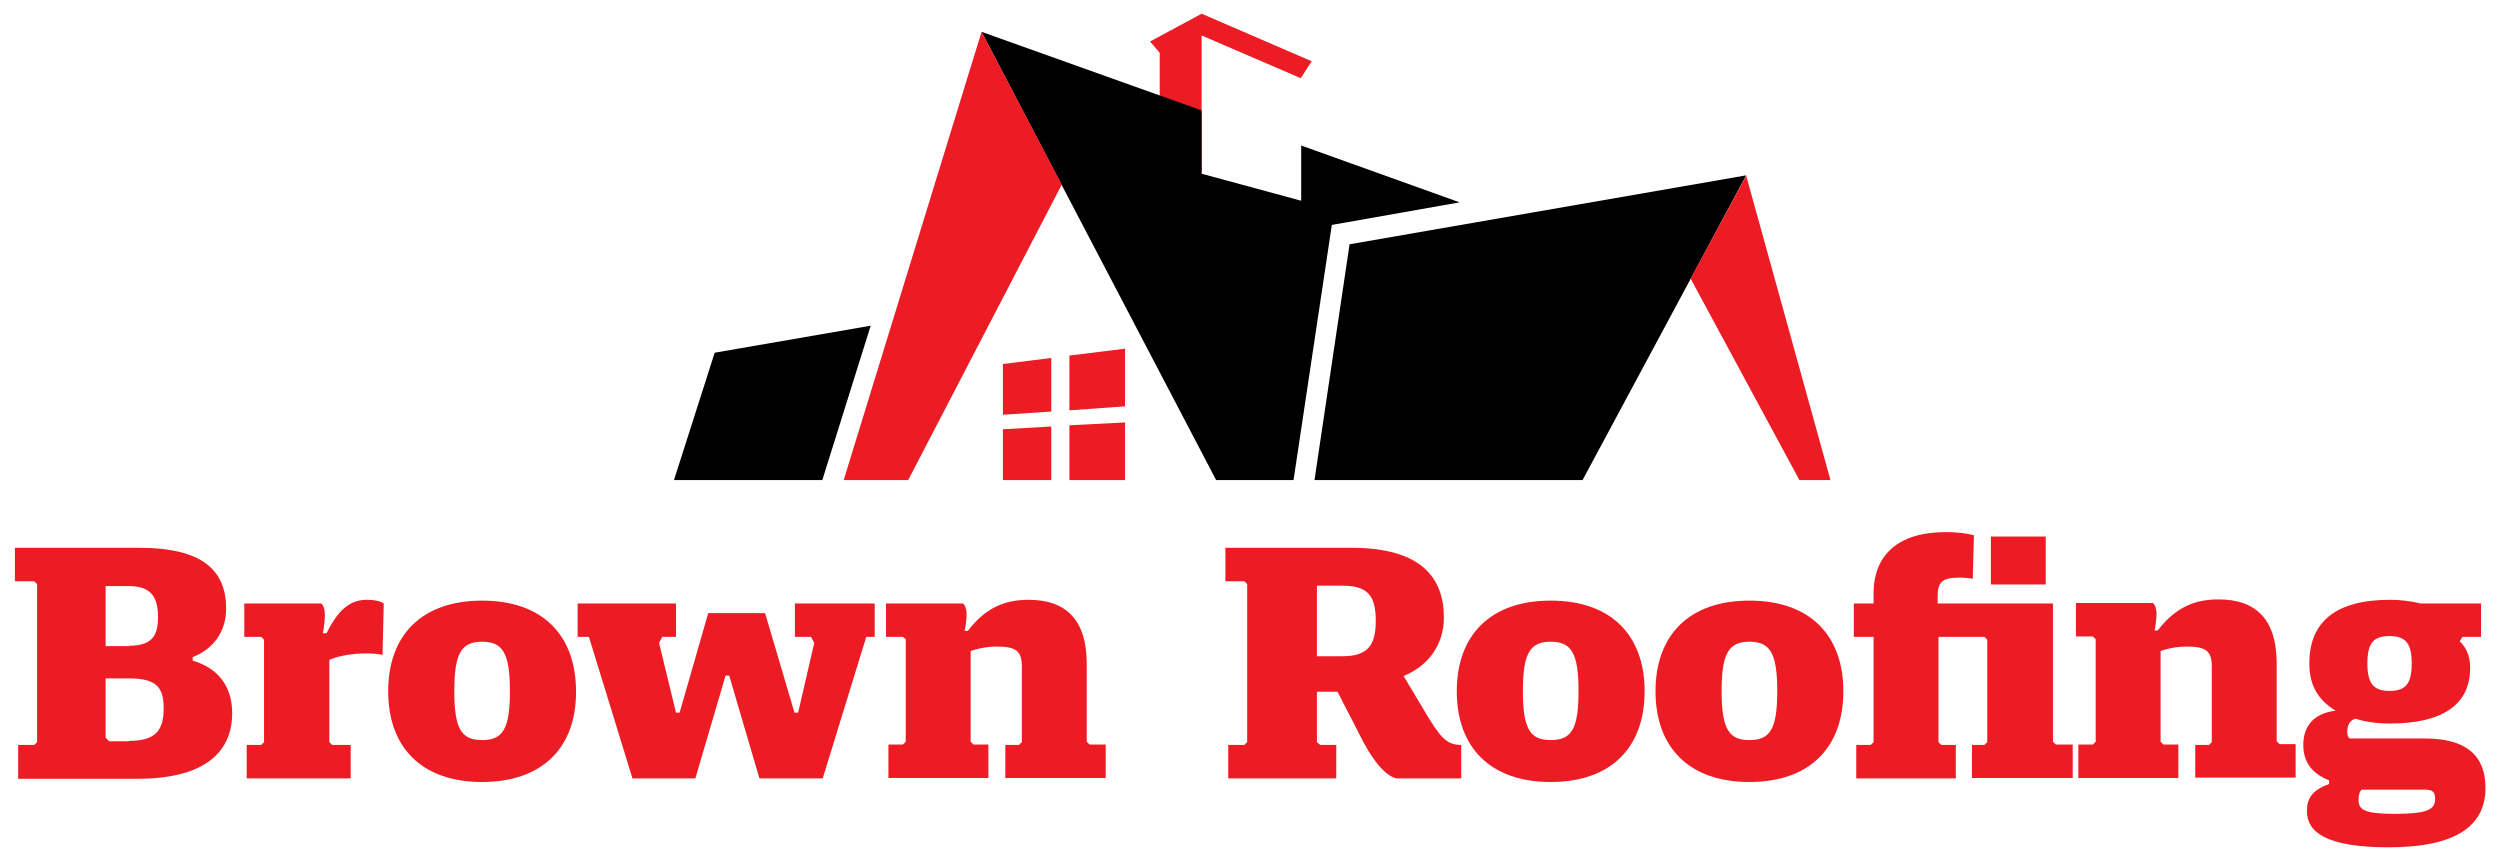
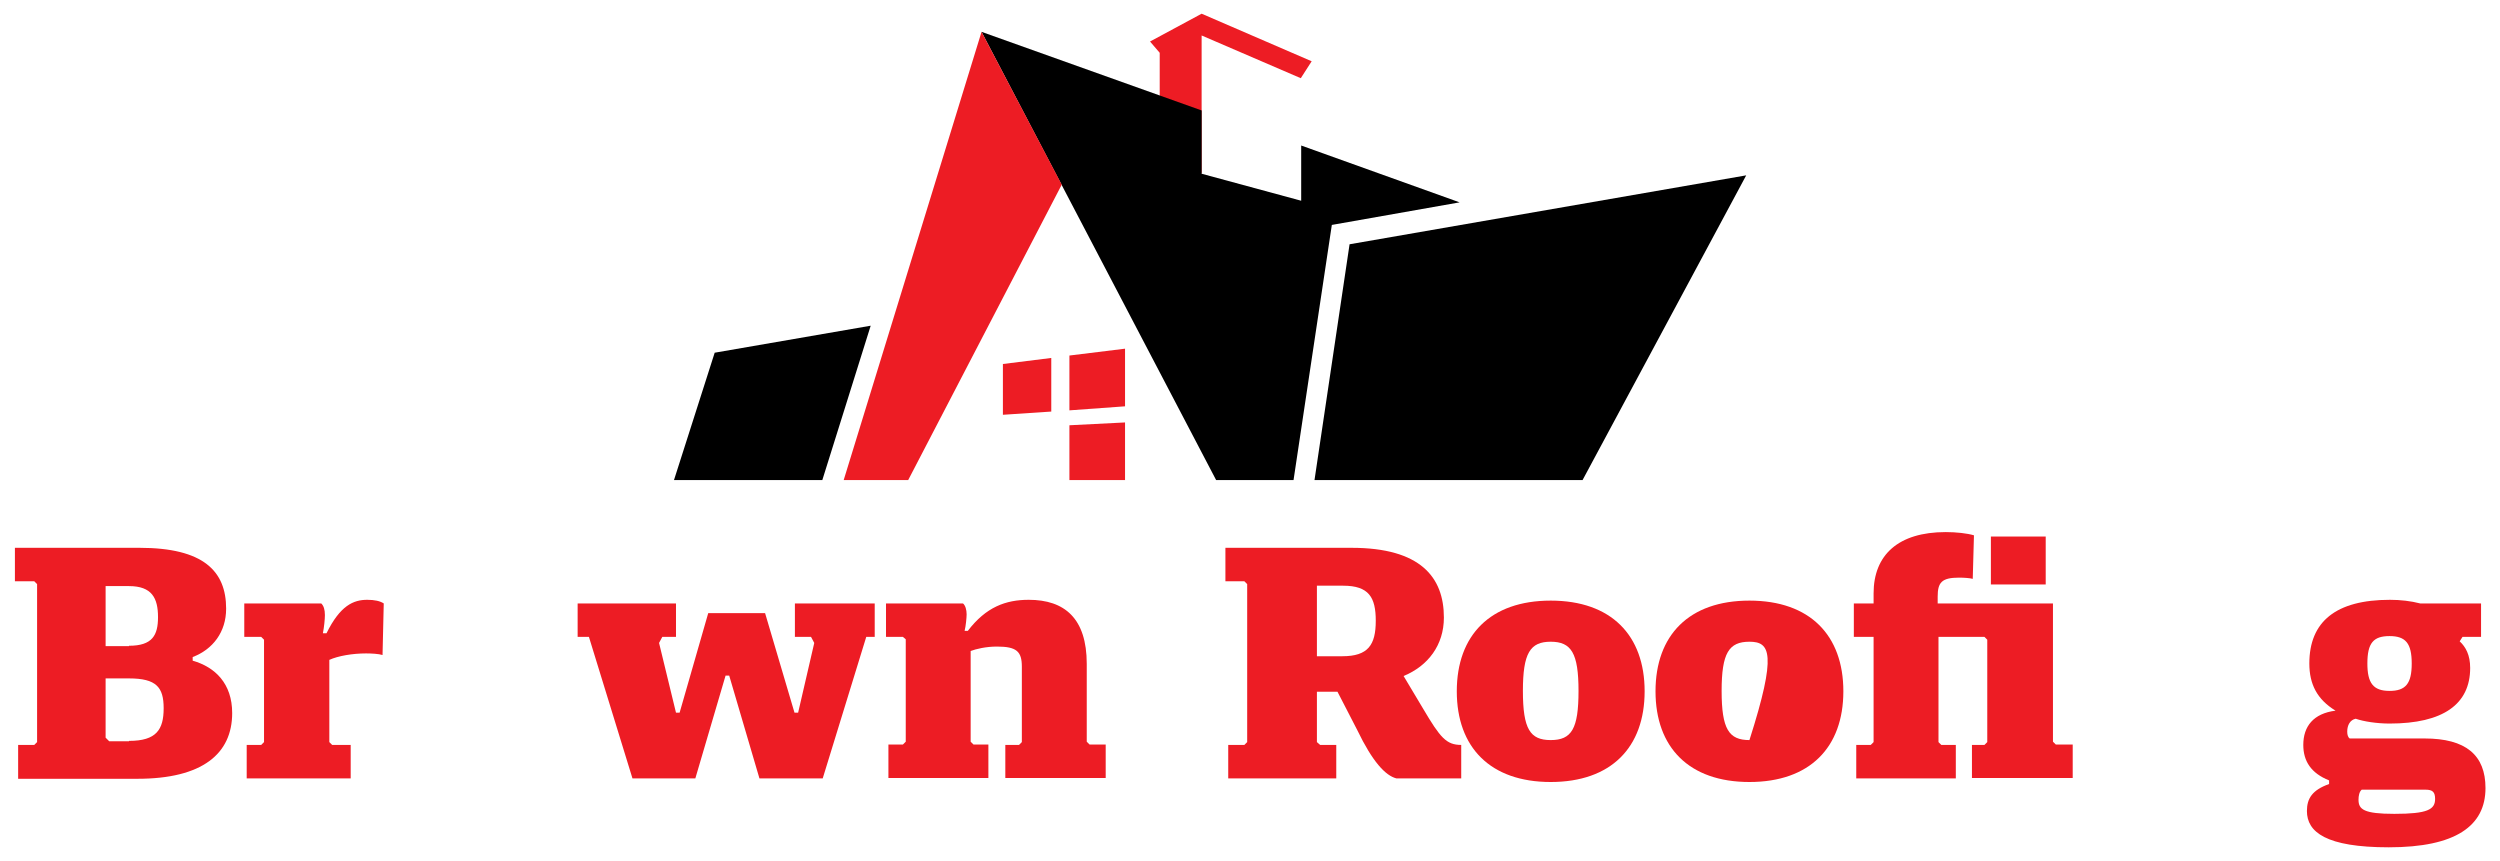
<svg xmlns="http://www.w3.org/2000/svg" version="1.1" id="Layer_1" x="0px" y="0px" viewBox="0 0 620.2 213.7" style="enable-background:new 0 0 620.2 213.7;" xml:space="preserve">
  <style type="text/css">
	.st0{fill:#ED1C24;}
</style>
  <g>
    <polygon class="st0" points="298.1,3.4 285.3,10.3 287.7,13.1 287.7,23.7 298.1,43.1 298.1,8.8 322.7,19.4 325.4,15.2  " />
    <polygon class="st0" points="260.8,102.1 248.8,102.9 248.8,90.3 260.8,88.8  " />
    <polygon class="st0" points="279.1,100.8 265.3,101.8 265.3,88.2 279.1,86.5  " />
-     <polygon class="st0" points="260.8,119.1 248.8,119.1 248.8,106.5 260.8,105.8  " />
    <polygon class="st0" points="279.1,119.1 265.3,119.1 265.3,105.5 279.1,104.8  " />
    <polygon points="334.8,60.6 326.1,119.1 392.6,119.1 433.2,43.5  " />
    <polygon points="322.8,36.1 322.8,49.8 298.1,43.1 298.1,27.4 243.5,7.9 301.7,119.1 320.9,119.1 330.4,55.8 362.1,50.2  " />
-     <polygon class="st0" points="433.2,43.6 419.4,69.1 446.4,119.1 454.1,119.1  " />
    <polygon class="st0" points="243.5,7.9 209.3,119.1 225.3,119.1 263.4,45.8  " />
    <polygon points="216,80.8 177.3,87.5 167.2,119.1 204,119.1  " />
    <g>
      <g>
        <path class="st0" d="M4.5,184.8h4l0.7-0.7v-39.2l-0.7-0.7H3.7v-8.3h30.9c15.9,0,21.5,5.8,21.5,15.1c0,5.8-3.3,10.1-8.3,12v0.9     c5.6,1.6,9.8,5.7,9.8,13c0,10.1-7.4,16.3-23.5,16.3H4.5V184.8z M32,160.2c5.8,0,7.2-2.6,7.2-7.1c0-4.7-1.5-7.7-7.2-7.7h-5.8v14.9     H32z M32,183.8c6.8,0,8.6-2.8,8.6-8.1c0-5.2-1.8-7.4-8.6-7.4h-5.8V183l0.9,0.9H32z" />
        <path class="st0" d="M94.9,162.5c-0.9-0.3-2.8-0.4-4.1-0.4c-3.3,0-6.9,0.6-9.1,1.6v20.4l0.7,0.7H87v8.3H61.2v-8.3h3.6l0.7-0.7     v-25.4l-0.7-0.7h-4.2v-8.3h19.1c0.6,0.6,0.9,1.5,0.9,2.9c0,1-0.2,3-0.5,4.5H81c3.4-6.9,6.7-8.3,10.1-8.3c1.8,0,3.2,0.3,4.1,0.9     L94.9,162.5z" />
-         <path class="st0" d="M119.6,194c-15,0-23.3-8.6-23.3-22.5c0-13.9,8.3-22.5,23.3-22.5c15,0,23.3,8.6,23.3,22.5     C143,185.4,134.6,194,119.6,194z M119.6,159.2c-5.1,0-6.9,2.8-6.9,12.2c0,9.5,1.8,12.2,6.9,12.2c5.2,0,6.9-2.8,6.9-12.2     C126.5,162,124.7,159.2,119.6,159.2z" />
        <path class="st0" d="M217.1,158h-2.2l-10.8,35.1h-15.7l-7.5-25.5h-0.9l-7.5,25.5h-15.6L146.1,158h-2.8v-8.3h24.4v8.3h-3.4     l-0.8,1.5l4.2,17.3h0.9l7.1-24.7h14.1l7.3,24.7h0.9l4-17.3l-0.8-1.5h-4v-8.3h19.8V158z" />
        <path class="st0" d="M249.4,193.1v-8.3h3.4l0.7-0.7v-18.7c0-3.8-1.3-5-6.2-5c-2.7,0-5.2,0.6-6.5,1.1v22.5l0.7,0.7h3.7v8.3h-24.8     v-8.3h3.6l0.7-0.7v-25.4L224,158h-4.2v-8.3h19.1c0.6,0.5,0.9,1.6,0.9,2.7c0,0.8-0.2,2.9-0.5,4.1h0.8c4.5-5.9,9.4-7.7,15.1-7.7     c8.9,0,14.4,4.6,14.4,15.9v19.3l0.7,0.7h4v8.3H249.4z" />
        <path class="st0" d="M346.4,193.1c-2.7-0.7-5.9-4.1-9.7-12l-4.9-9.5h-5.1v12.5l0.8,0.7h4v8.3h-26.8v-8.3h4l0.7-0.7v-39.2     l-0.7-0.7h-4.7v-8.3h31.3c17.1,0,22.9,7.3,22.9,17.3c0,6.8-3.9,12-10,14.5l4.9,8.2c4.2,7.1,5.7,8.9,9.4,8.9v8.3H346.4z      M333,162.8c6.4,0,8.3-2.8,8.3-8.8c0-5.8-1.7-8.7-8.1-8.7h-6.5v17.5H333z" />
        <path class="st0" d="M384.7,194c-15,0-23.3-8.6-23.3-22.5c0-13.9,8.3-22.5,23.3-22.5c15,0,23.3,8.6,23.3,22.5     C408,185.4,399.7,194,384.7,194z M384.7,159.2c-5.1,0-6.9,2.8-6.9,12.2c0,9.5,1.8,12.2,6.9,12.2c5.2,0,6.9-2.8,6.9-12.2     C391.6,162,389.8,159.2,384.7,159.2z" />
-         <path class="st0" d="M434,194c-15,0-23.3-8.6-23.3-22.5c0-13.9,8.3-22.5,23.3-22.5c15,0,23.3,8.6,23.3,22.5     C457.3,185.4,449,194,434,194z M434,159.2c-5.1,0-6.9,2.8-6.9,12.2c0,9.5,1.8,12.2,6.9,12.2c5.2,0,6.9-2.8,6.9-12.2     C440.9,162,439.1,159.2,434,159.2z" />
+         <path class="st0" d="M434,194c-15,0-23.3-8.6-23.3-22.5c0-13.9,8.3-22.5,23.3-22.5c15,0,23.3,8.6,23.3,22.5     C457.3,185.4,449,194,434,194z M434,159.2c-5.1,0-6.9,2.8-6.9,12.2c0,9.5,1.8,12.2,6.9,12.2C440.9,162,439.1,159.2,434,159.2z" />
        <path class="st0" d="M489.2,193.1v-8.3h3.1l0.7-0.7v-25.4l-0.7-0.7h-11.4v26.1l0.7,0.7h3.6v8.3h-24.7v-8.3h3.6l0.7-0.7V158h-4.9     v-8.3h4.9v-2.5c0-9.5,6.1-15.2,17.9-15.2c2.6,0,5.3,0.3,7,0.8l-0.3,10.8c-0.7-0.2-2.2-0.3-3.4-0.3c-4.3,0-5.3,1.2-5.3,4.7v1.7     h28.6v34.3l0.7,0.7h4.2v8.3H489.2z M493.9,145v-11.9h13.6V145H493.9z" />
-         <path class="st0" d="M544.6,193.1v-8.3h3.4l0.7-0.7v-18.7c0-3.8-1.3-5-6.2-5c-2.7,0-5.2,0.6-6.5,1.1v22.5l0.7,0.7h3.7v8.3h-24.8     v-8.3h3.6l0.7-0.7v-25.4l-0.7-0.7H515v-8.3h19.1c0.6,0.5,0.9,1.6,0.9,2.7c0,0.8-0.2,2.9-0.5,4.1h0.8c4.5-5.9,9.4-7.7,15.1-7.7     c8.9,0,14.4,4.6,14.4,15.9v19.3l0.7,0.7h4v8.3H544.6z" />
        <path class="st0" d="M610.9,158l-0.7,1.1c1.5,1.4,2.6,3.4,2.6,6.6c0,9-6.7,13.8-20,13.8c-3.1,0-6.4-0.5-8.4-1.2     c-1.4,0.3-2.1,1.6-2.1,3.2c0,0.8,0.2,1.4,0.6,1.7h18.6c10.2,0,15.1,4.1,15.1,12.3c0,9.4-7.4,14.7-24,14.7     c-15.6,0-20.3-3.8-20.3-9c0-3.1,1.3-5.2,5.5-6.7v-0.9c-4.5-1.8-6.4-4.8-6.4-8.8c0-4.6,2.5-7.8,8-8.5c-4.6-2.8-6.5-6.6-6.5-11.7     c0-10.4,6.6-15.8,20-15.8c2.6,0,5.2,0.3,7.5,0.9h15.1v8.3H610.9z M585.1,198.4c0,2.4,1.3,3.5,8.9,3.5c8.3,0,10.1-1.1,10.1-3.7     c0-1.7-0.6-2.3-2.4-2.3h-15.8C585.3,196.4,585.1,197.4,585.1,198.4z M592.8,171.4c4,0,5.5-1.8,5.5-6.8c0-5-1.5-6.8-5.5-6.8     c-4,0-5.5,1.7-5.5,6.8C587.3,169.4,588.7,171.4,592.8,171.4z" />
      </g>
    </g>
  </g>
</svg>